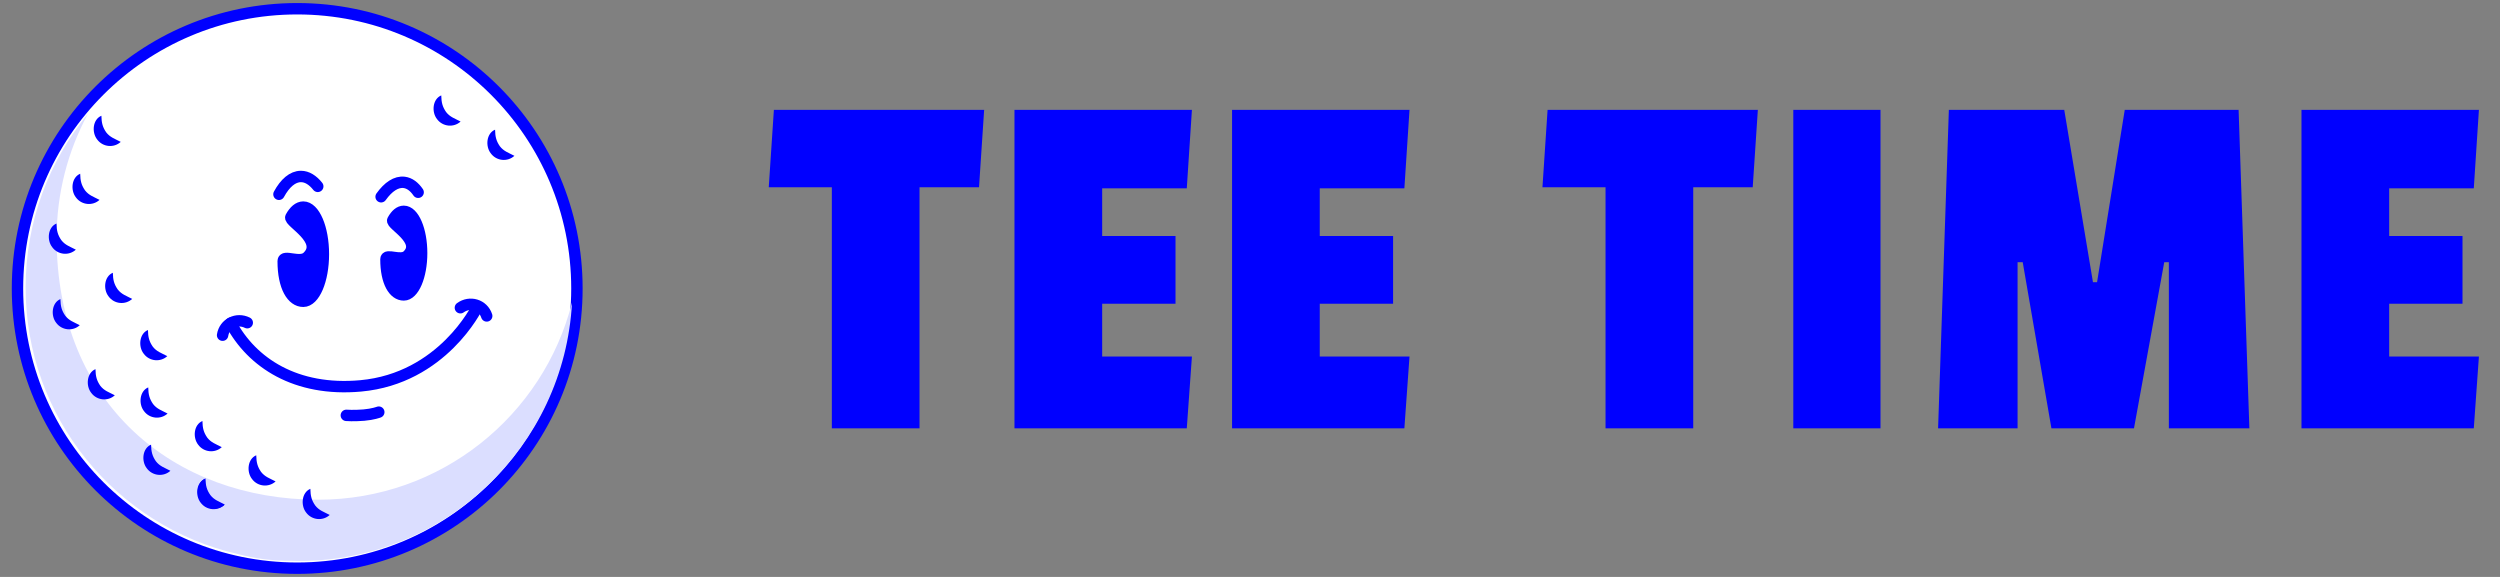
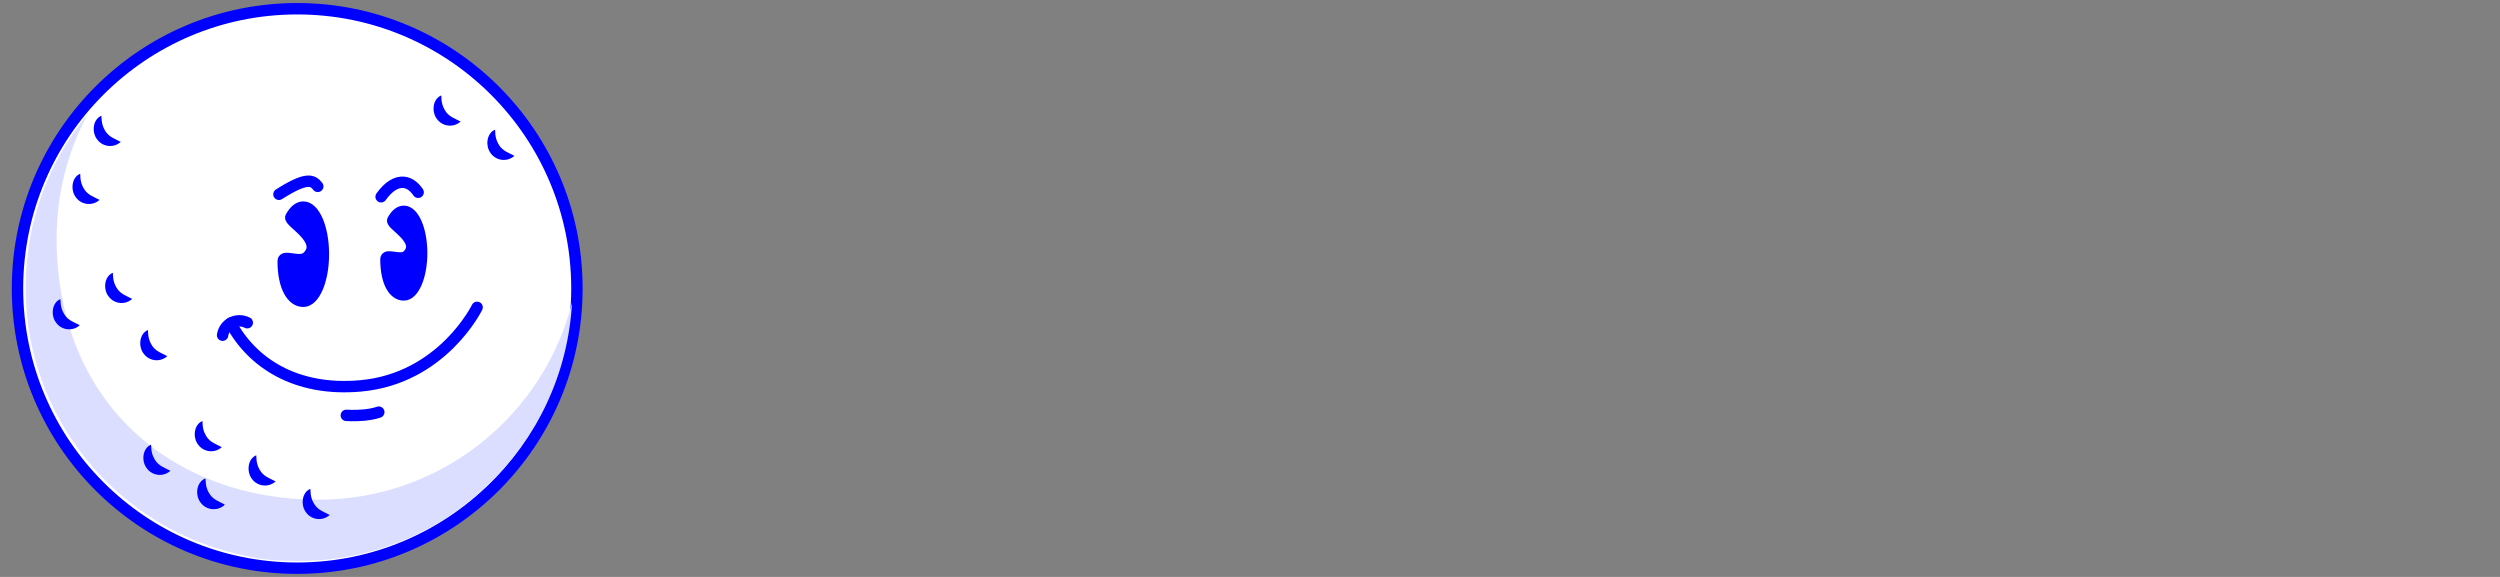
<svg xmlns="http://www.w3.org/2000/svg" width="143" height="33" viewBox="0 0 143 33" fill="none">
  <rect x="0" y="0" width="143" height="33" fill="#808080" stroke="none" />
  <path d="M17 32.5C25.837 32.5 33 25.337 33 16.5C33 7.663 25.837 0.5 17 0.5C8.163 0.5 1 7.663 1 16.5C1 25.337 8.163 32.5 17 32.5Z" fill="white" stroke="#0000FF" stroke-width="0.652" stroke-linecap="round" stroke-linejoin="round" />
  <path d="M32.721 17.3C31.078 23.785 25.204 28.583 18.209 28.583C9.941 28.583 3.239 23.107 3.239 13.614C3.239 11.047 3.886 8.632 5.024 6.52C2.8 9.221 1.466 12.679 1.466 16.451C1.466 23.886 6.657 30.106 13.612 31.693C14.54 31.935 15.441 32.08 16.754 32.08C16.871 32.082 16.987 32.088 17.104 32.088C25.456 32.088 32.279 25.542 32.72 17.3H32.721Z" fill="#DBDEFF" />
  <path d="M6.455 15.602C6.461 16.012 6.529 16.261 6.731 16.552C6.952 16.838 7.212 16.914 7.561 17.097C7.176 17.454 6.537 17.403 6.21 16.954C5.89 16.548 5.958 15.809 6.455 15.602Z" fill="#0000FF" />
-   <path d="M3.231 12.786C3.238 13.197 3.305 13.445 3.508 13.737C3.729 14.022 3.989 14.098 4.338 14.281C3.952 14.638 3.314 14.587 2.987 14.139C2.667 13.732 2.735 12.994 3.231 12.786Z" fill="#0000FF" />
  <path d="M4.587 9.938C4.593 10.349 4.661 10.597 4.863 10.889C5.085 11.175 5.344 11.25 5.693 11.433C5.308 11.79 4.669 11.739 4.342 11.291C4.022 10.885 4.09 10.146 4.587 9.938Z" fill="#0000FF" />
-   <path d="M8.479 22.159C8.485 22.57 8.553 22.818 8.755 23.11C8.977 23.395 9.236 23.471 9.585 23.654C9.2 24.011 8.561 23.96 8.234 23.512C7.914 23.106 7.982 22.367 8.479 22.159Z" fill="#0000FF" />
  <path d="M3.456 17.107C3.462 17.518 3.53 17.766 3.732 18.058C3.954 18.344 4.213 18.419 4.562 18.602C4.177 18.96 3.538 18.908 3.211 18.46C2.892 18.054 2.959 17.315 3.456 17.107Z" fill="#0000FF" />
  <path d="M8.462 18.876C8.469 19.287 8.536 19.535 8.738 19.827C8.96 20.112 9.22 20.188 9.569 20.371C9.183 20.728 8.545 20.677 8.218 20.229C7.898 19.823 7.965 19.084 8.462 18.876Z" fill="#0000FF" />
  <path d="M8.641 25.434C8.647 25.844 8.715 26.092 8.917 26.384C9.139 26.67 9.398 26.746 9.747 26.929C9.362 27.286 8.723 27.234 8.396 26.786C8.076 26.38 8.144 25.641 8.641 25.434Z" fill="#0000FF" />
  <path d="M11.579 24.082C11.585 24.492 11.653 24.741 11.855 25.032C12.077 25.318 12.336 25.394 12.685 25.577C12.3 25.934 11.661 25.883 11.334 25.435C11.015 25.028 11.082 24.289 11.579 24.082Z" fill="#0000FF" />
  <path d="M11.754 27.364C11.76 27.774 11.827 28.023 12.03 28.314C12.251 28.6 12.511 28.676 12.86 28.859C12.474 29.216 11.836 29.165 11.509 28.716C11.19 28.31 11.257 27.571 11.754 27.364Z" fill="#0000FF" />
  <path d="M11.719 27.395C11.726 27.805 11.793 28.054 11.995 28.346C12.217 28.631 12.477 28.707 12.826 28.89C12.44 29.247 11.802 29.196 11.474 28.748C11.155 28.341 11.222 27.602 11.719 27.395Z" fill="#0000FF" />
  <path d="M14.657 26.042C14.664 26.453 14.731 26.701 14.933 26.993C15.155 27.278 15.415 27.354 15.764 27.537C15.378 27.894 14.74 27.843 14.412 27.395C14.094 26.988 14.16 26.25 14.657 26.042Z" fill="#0000FF" />
  <path d="M17.753 27.96C17.759 28.371 17.826 28.619 18.029 28.911C18.25 29.197 18.51 29.273 18.859 29.455C18.473 29.813 17.835 29.761 17.508 29.313C17.188 28.907 17.256 28.168 17.753 27.96Z" fill="#0000FF" />
-   <path d="M5.461 21.115C5.467 21.526 5.535 21.774 5.737 22.066C5.958 22.352 6.218 22.427 6.567 22.61C6.182 22.968 5.543 22.916 5.216 22.468C4.896 22.062 4.964 21.323 5.461 21.115Z" fill="#0000FF" />
  <path d="M5.8 6.621C5.806 7.032 5.874 7.281 6.076 7.572C6.298 7.857 6.557 7.933 6.906 8.116C6.521 8.473 5.882 8.422 5.555 7.974C5.236 7.567 5.303 6.829 5.8 6.621Z" fill="#0000FF" />
  <path d="M25.24 5.457C25.246 5.867 25.314 6.115 25.516 6.407C25.738 6.693 25.997 6.769 26.346 6.952C25.961 7.309 25.322 7.257 24.995 6.809C24.675 6.403 24.743 5.664 25.24 5.457Z" fill="#0000FF" />
  <path d="M28.318 7.418C28.324 7.828 28.392 8.077 28.594 8.368C28.816 8.654 29.075 8.73 29.424 8.913C29.039 9.27 28.4 9.219 28.073 8.771C27.753 8.364 27.821 7.625 28.318 7.418Z" fill="#0000FF" />
  <path d="M18.498 14.54C18.498 16.027 17.983 17.234 17.348 17.234C16.712 17.234 16.198 16.419 16.198 14.931C16.198 14.536 17.152 15.102 17.58 14.7C18.607 13.735 16.493 12.687 16.637 12.42C16.833 12.06 17.08 11.845 17.348 11.845C17.982 11.845 18.498 13.051 18.498 14.539V14.54Z" fill="#0000FF" stroke="#0000FF" stroke-width="0.652" stroke-linecap="round" stroke-linejoin="round" />
-   <path d="M26.334 17.603C26.873 17.21 27.631 17.426 27.84 18.072" stroke="#0000FF" stroke-width="0.652" stroke-linecap="round" stroke-linejoin="round" />
  <path d="M13.201 18.482C14.409 20.755 16.93 22.407 20.628 22.073C25.312 21.647 27.29 17.579 27.29 17.579" stroke="#0000FF" stroke-width="0.652" stroke-linecap="round" stroke-linejoin="round" />
  <path d="M14.144 18.459C13.55 18.162 12.836 18.502 12.732 19.174" stroke="#0000FF" stroke-width="0.652" stroke-linecap="round" stroke-linejoin="round" />
  <path d="M19.81 23.758C19.81 23.758 20.223 23.792 20.812 23.744C21.33 23.701 21.667 23.574 21.667 23.574" stroke="#0000FF" stroke-width="0.652" stroke-linecap="round" stroke-linejoin="round" />
-   <path d="M15.956 11.114C16.302 10.475 16.738 10.094 17.213 10.094C17.561 10.094 17.89 10.3 18.176 10.66" stroke="#0000FF" stroke-width="0.652" stroke-linecap="round" stroke-linejoin="round" />
+   <path d="M15.956 11.114C17.561 10.094 17.89 10.3 18.176 10.66" stroke="#0000FF" stroke-width="0.652" stroke-linecap="round" stroke-linejoin="round" />
  <path d="M21.799 11.255C22.204 10.686 22.667 10.374 23.121 10.432C23.426 10.471 23.696 10.673 23.918 10.999" stroke="#0000FF" stroke-width="0.652" stroke-linecap="round" stroke-linejoin="round" />
  <path d="M24.118 14.478C24.118 15.799 23.66 16.87 23.097 16.87C22.533 16.87 22.076 16.147 22.076 14.826C22.076 14.476 22.924 14.978 23.303 14.622C24.215 13.765 22.338 12.835 22.466 12.598C22.64 12.278 22.859 12.087 23.097 12.087C23.66 12.087 24.118 13.157 24.118 14.479V14.478Z" fill="#0000FF" stroke="#0000FF" stroke-width="0.652" stroke-linecap="round" stroke-linejoin="round" />
-   <path d="M56 10.713H52.597V24.5H47.581V10.713H43.973L44.266 6.284H56.293L56 10.713ZM67.884 24.5H58.028V6.284H68.178L67.884 10.772H63.044V13.5H67.239V17.372H63.044V20.393H68.178L67.884 24.5ZM80.33 24.5H70.474V6.284H80.624L80.33 10.772H75.49V13.5H79.685V17.372H75.49V20.393H80.624L80.33 24.5ZM100.255 10.713H96.853V24.5H91.837V10.713H88.228L88.522 6.284H100.549L100.255 10.713ZM107.564 24.5H102.577V6.284H107.564V24.5ZM128.664 24.5H124.059V14.996H123.795L122.064 24.5H117.341L115.699 14.996H115.405V24.5H110.859L111.475 6.284H118.075L119.717 16.14H119.952L121.536 6.284H128.048L128.664 24.5ZM141.501 24.5H131.645V6.284H141.794L141.501 10.772H136.661V13.5H140.855V17.372H136.661V20.393H141.794L141.501 24.5Z" fill="#0000FF" />
</svg>